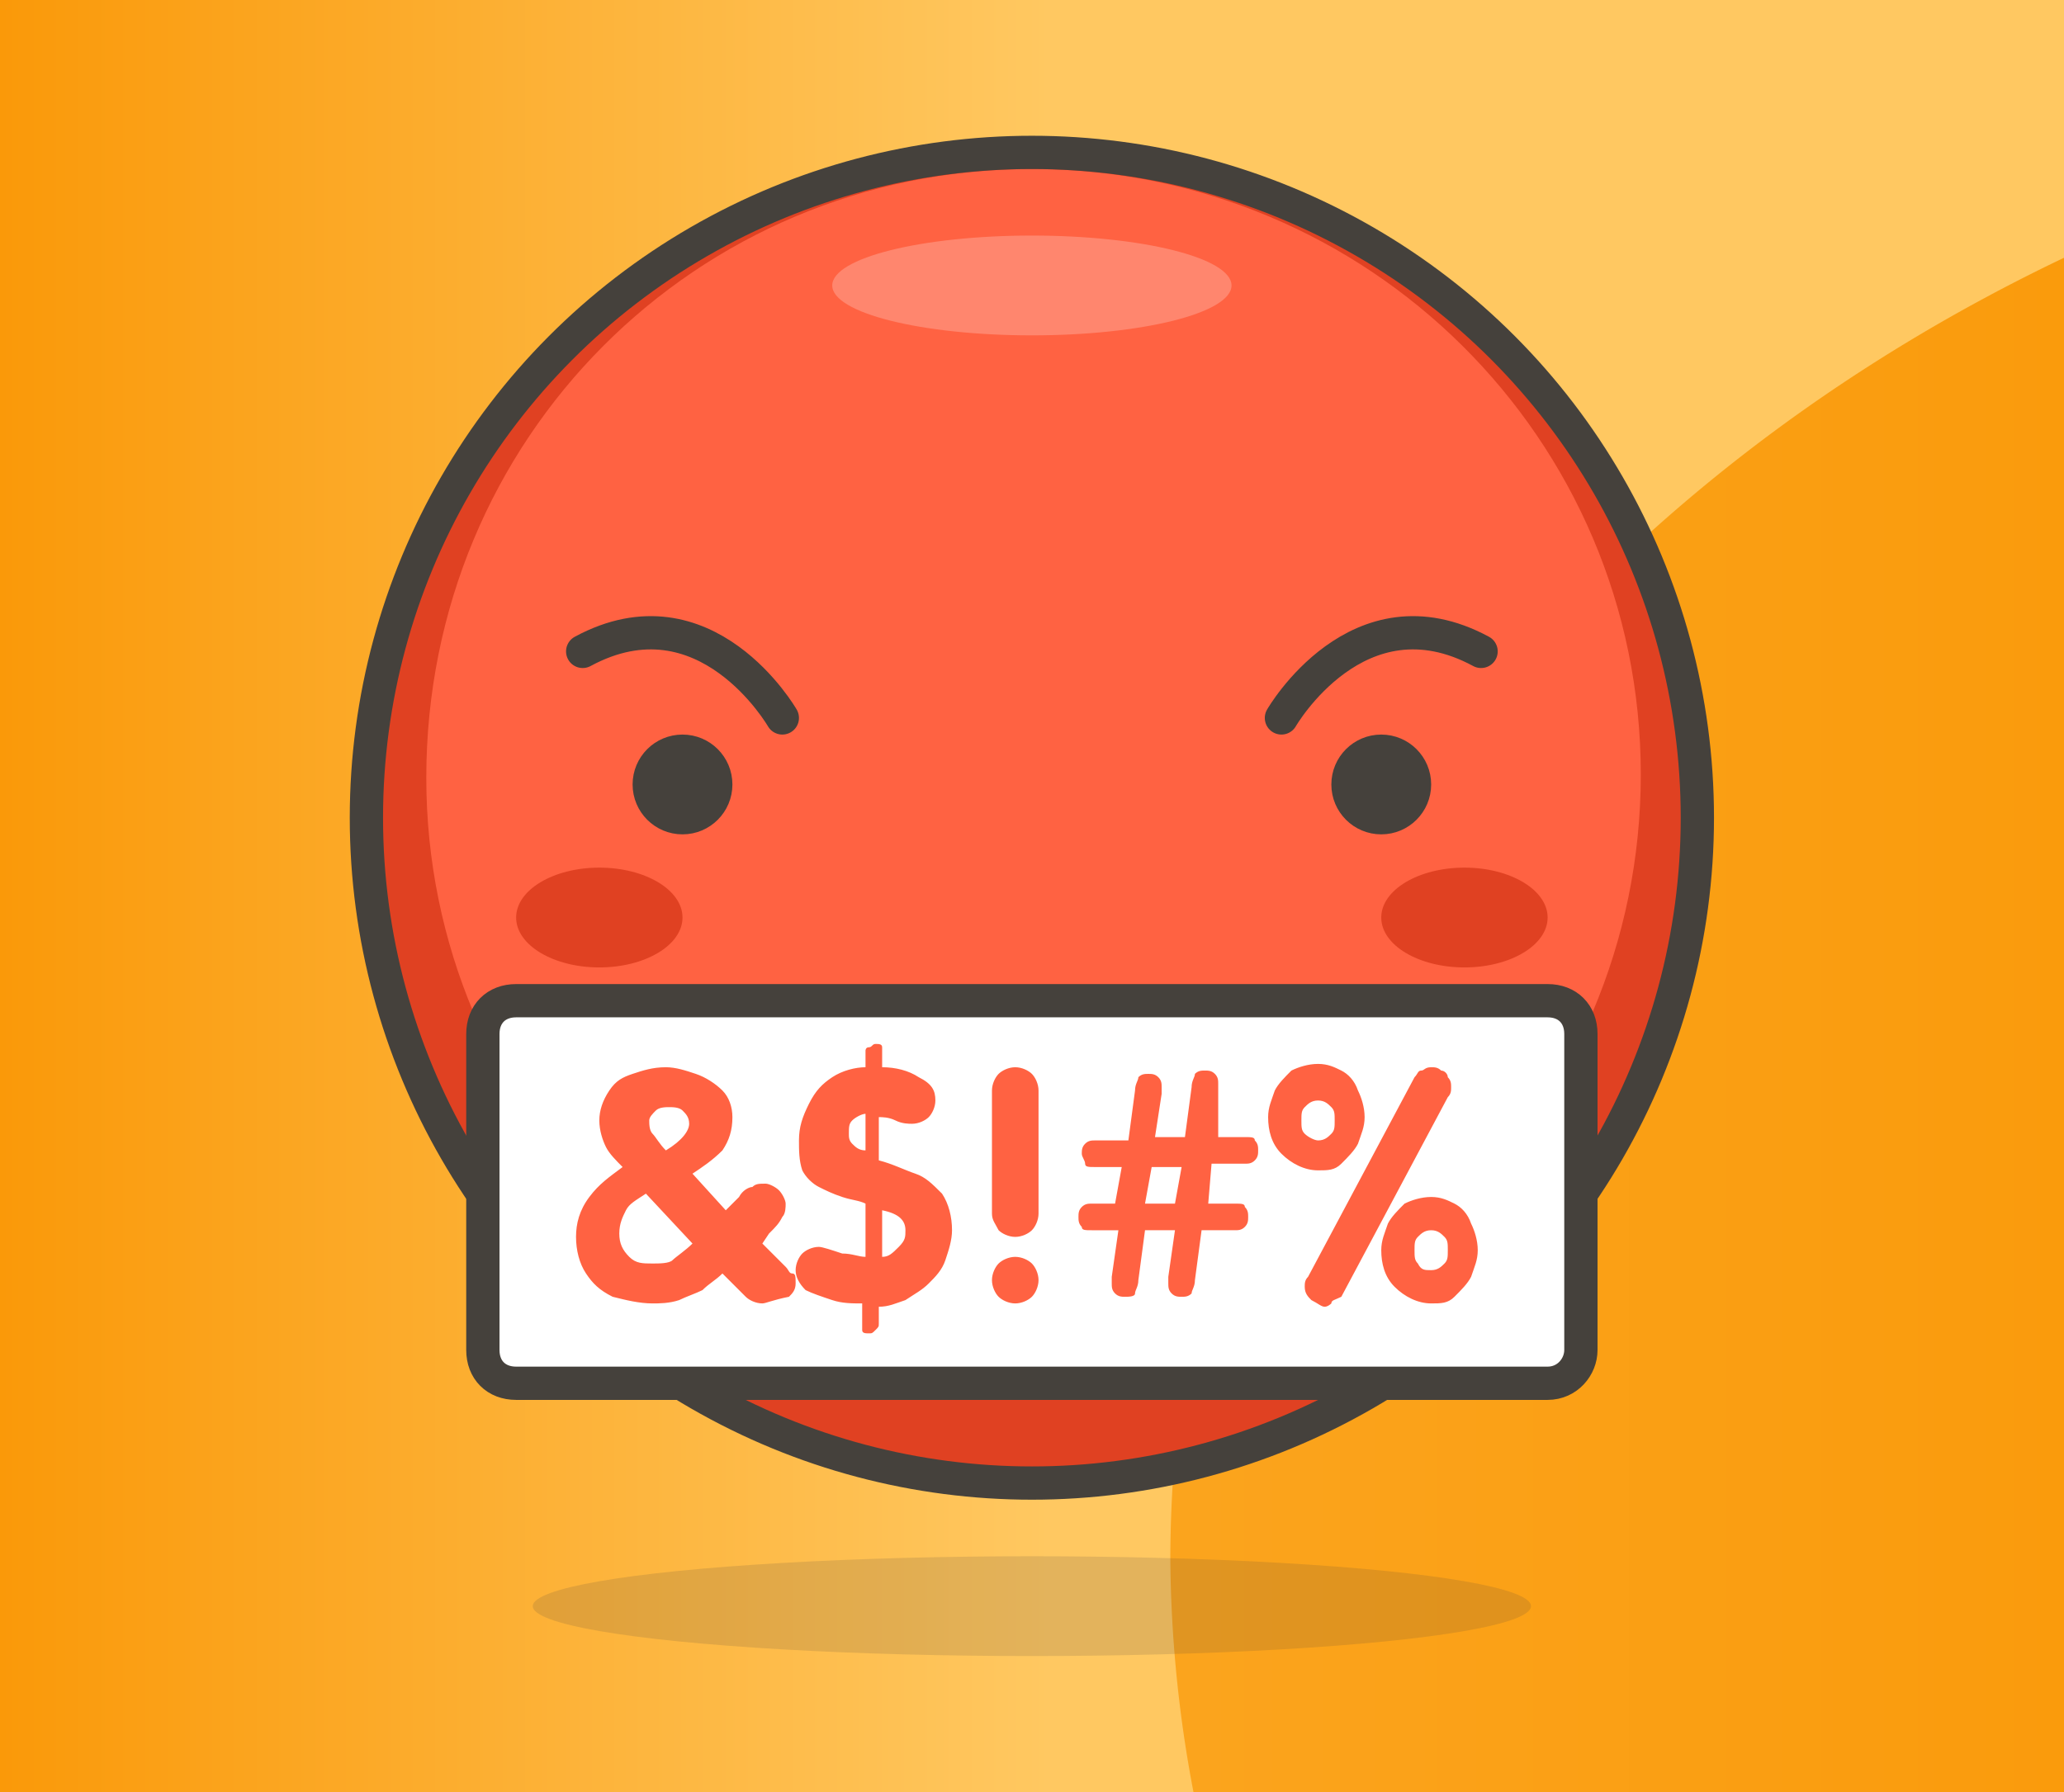
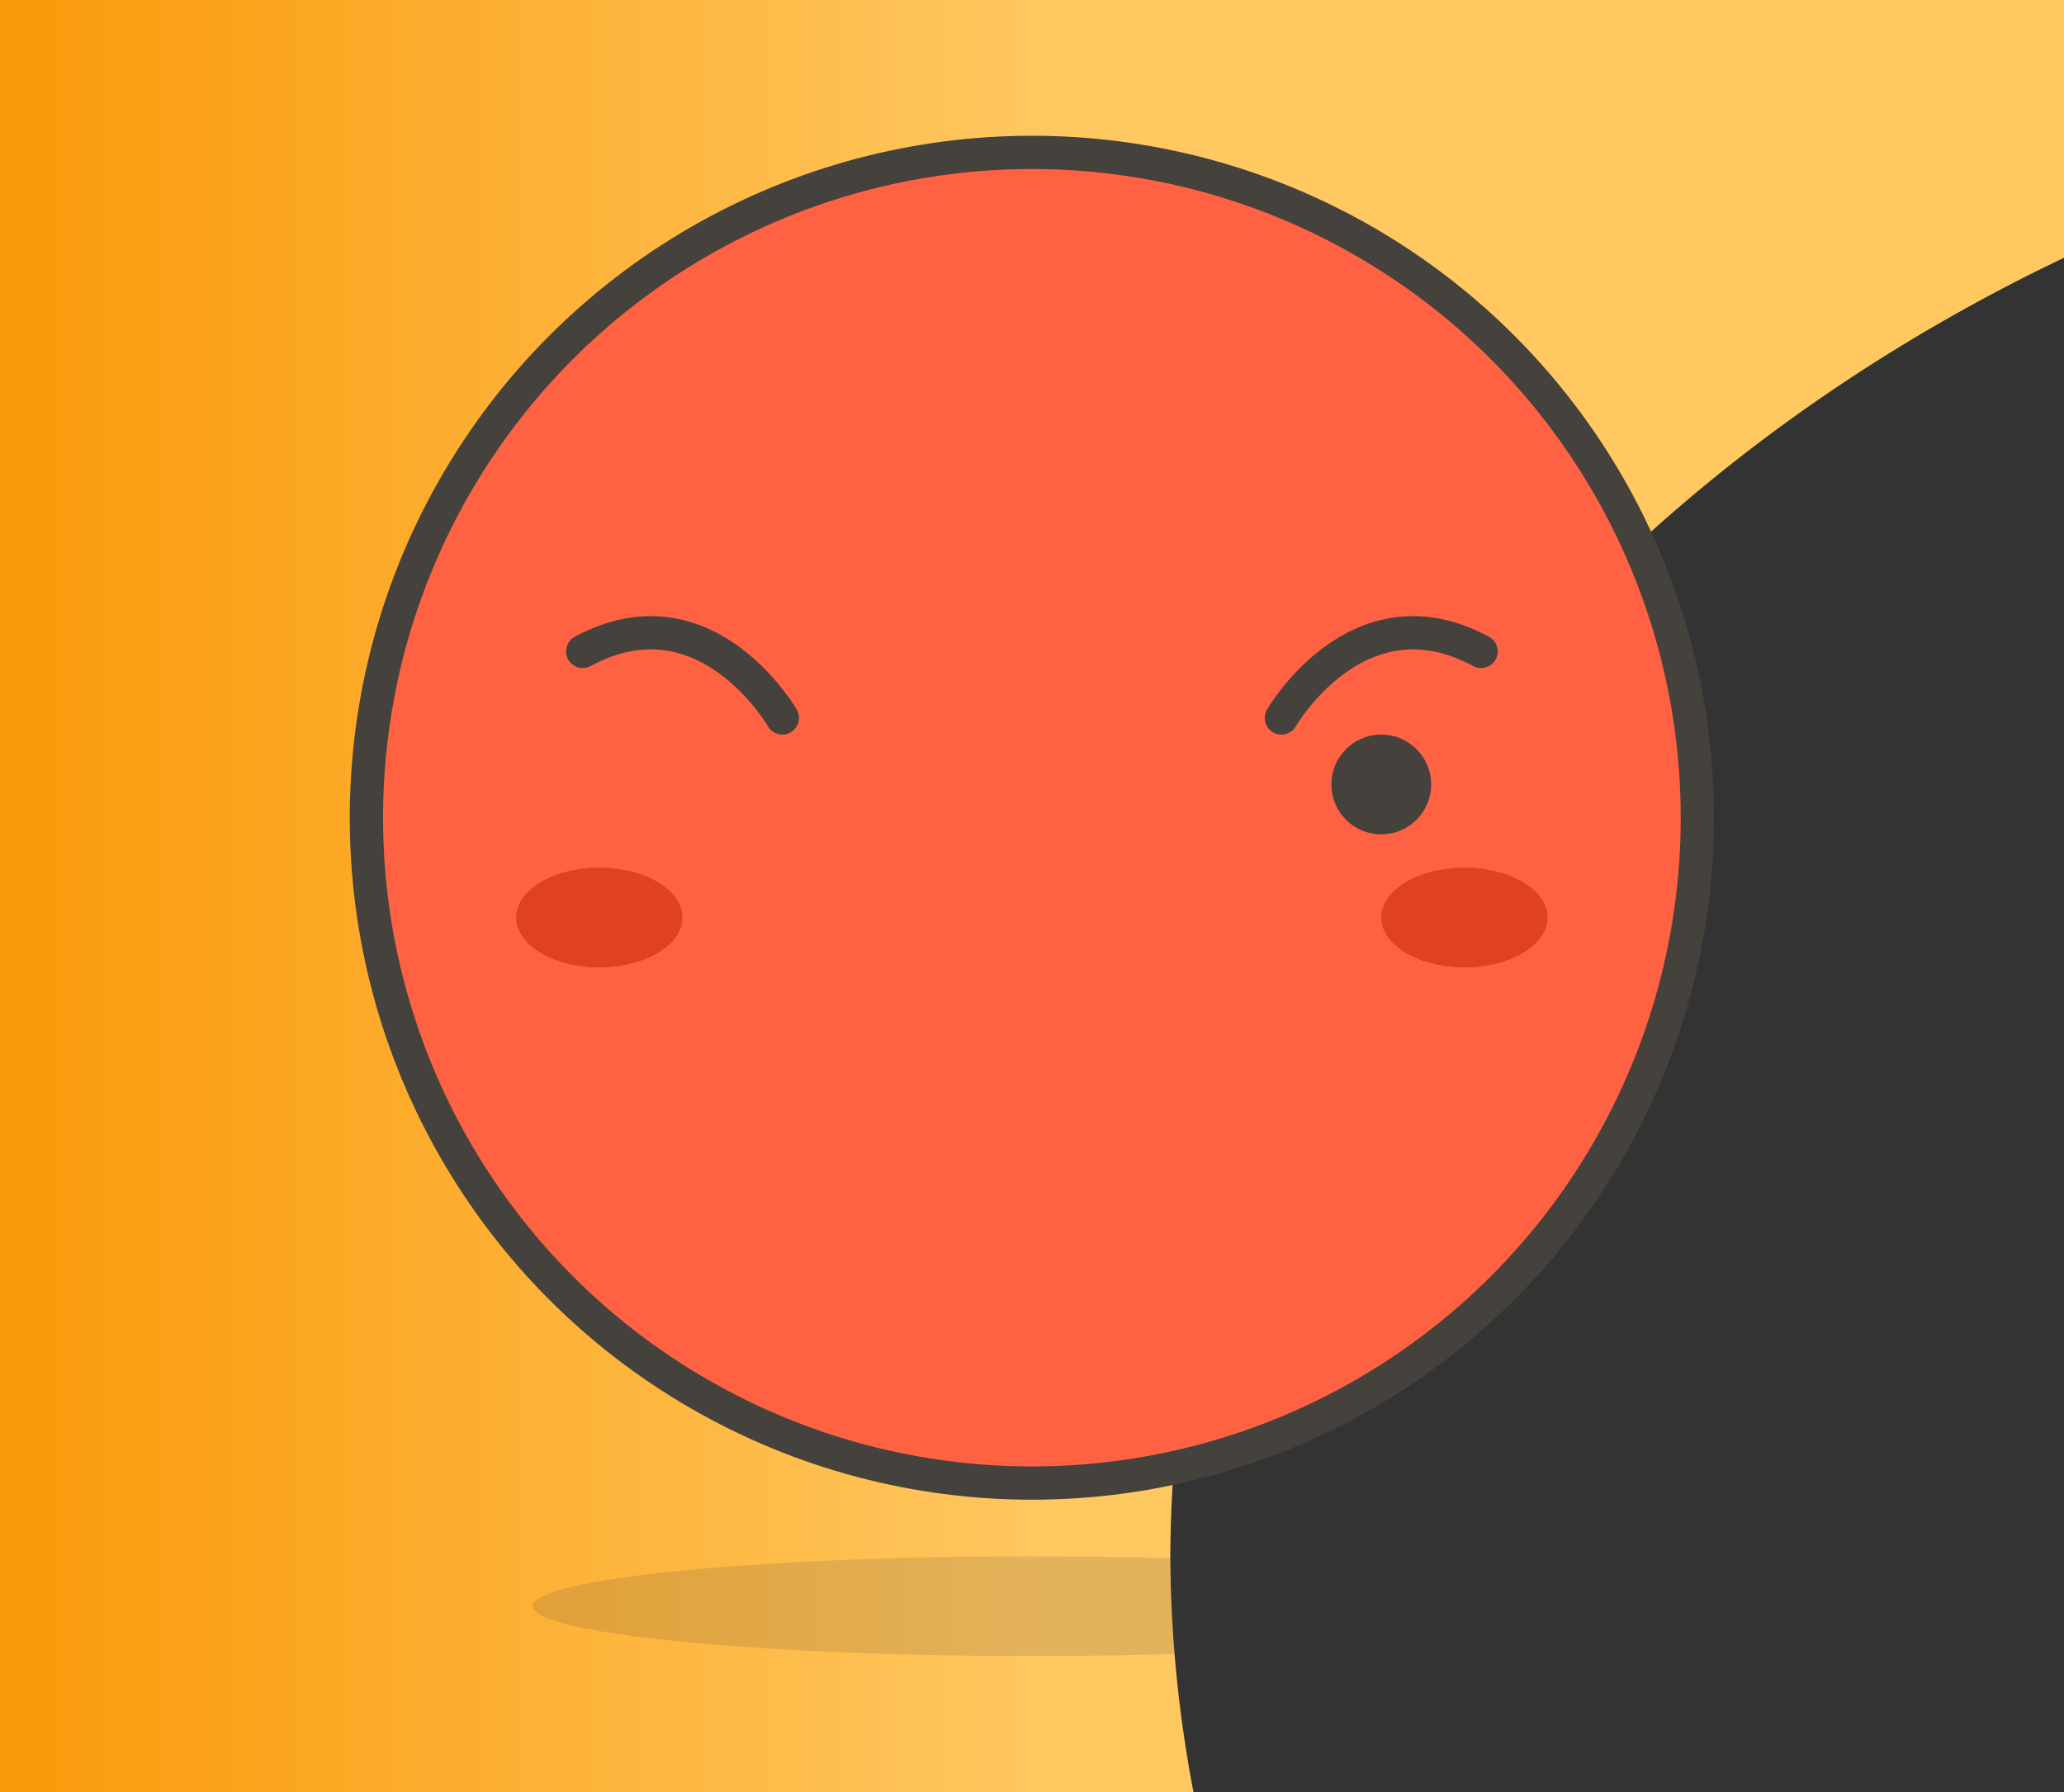
<svg xmlns="http://www.w3.org/2000/svg" xmlns:ns1="http://www.inkscape.org/namespaces/inkscape" xmlns:ns2="http://sodipodi.sourceforge.net/DTD/sodipodi-0.dtd" xmlns:xlink="http://www.w3.org/1999/xlink" width="190" height="165" viewBox="0 0 190 165" version="1.1" id="svg1" ns1:version="1.3.1 (9b9bdc1480, 2023-11-25, custom)" ns2:docname="product_sint.svg" xml:space="preserve">
  <rect x="0" y="0" width="190" height="165" fill="#333333" stroke="none" />
  <ns2:namedview id="namedview1" pagecolor="#ffffff" bordercolor="#000000" borderopacity="0.25" ns1:showpageshadow="2" ns1:pageopacity="0.0" ns1:pagecheckerboard="0" ns1:deskcolor="#d1d1d1" ns1:document-units="px" ns1:zoom="1.4396184" ns1:cx="-12.503313" ns1:cy="64.600452" ns1:window-width="1858" ns1:window-height="1011" ns1:window-x="0" ns1:window-y="0" ns1:window-maximized="1" ns1:current-layer="layer1" />
  <defs id="defs1">
    <linearGradient id="linearGradient5" ns1:collect="always">
      <stop style="stop-color:#fba41d;stop-opacity:1;" offset="0.58" id="stop5" />
      <stop style="stop-color:#fa9b0c;stop-opacity:1;" offset="1" id="stop6" />
    </linearGradient>
    <linearGradient id="linearGradient1" ns1:collect="always">
      <stop style="stop-color:#fa9909;stop-opacity:1;" offset="0" id="stop1" />
      <stop style="stop-color:#ffc861;stop-opacity:1;" offset="0.509" id="stop3" />
    </linearGradient>
    <linearGradient ns1:collect="always" xlink:href="#linearGradient1" id="linearGradient2" x1="0" y1="247.5" x2="570" y2="247.5" gradientUnits="userSpaceOnUse" gradientTransform="scale(0.333)" />
    <linearGradient ns1:collect="always" xlink:href="#linearGradient5" id="linearGradient6" x1="0" y1="247.5" x2="570" y2="247.5" gradientUnits="userSpaceOnUse" gradientTransform="scale(0.333)" />
    <filter style="color-interpolation-filters:sRGB" ns1:label="Drop Shadow" id="filter8" x="-0.233" y="-0.203" width="1.66" height="1.575">
      <feFlood result="flood" in="SourceGraphic" flood-opacity="0.498" flood-color="rgb(0,0,0)" id="feFlood7" />
      <feGaussianBlur result="blur" in="SourceGraphic" stdDeviation="3" id="feGaussianBlur7" />
      <feOffset result="offset" in="blur" dx="6" dy="6" id="feOffset7" />
      <feComposite result="comp1" operator="in" in="flood" in2="offset" id="feComposite7" />
      <feComposite result="comp2" operator="over" in="SourceGraphic" in2="comp1" id="feComposite8" />
    </filter>
    <filter style="color-interpolation-filters:sRGB" ns1:label="Drop Shadow" id="filter9" x="-0.018" y="-0.016" width="1.052" height="1.045">
      <feFlood result="flood" in="SourceGraphic" flood-opacity="0.498" flood-color="rgb(0,0,0)" id="feFlood6" />
      <feGaussianBlur result="blur" in="SourceGraphic" stdDeviation="3" id="feGaussianBlur6" />
      <feOffset result="offset" in="blur" dx="6" dy="6" id="feOffset6" />
      <feComposite result="comp1" operator="in" in="flood" in2="offset" id="feComposite6" />
      <feComposite result="comp2" operator="over" in="SourceGraphic" in2="comp1" id="feComposite9" />
    </filter>
    <filter style="color-interpolation-filters:sRGB;" ns1:label="Drop Shadow" id="filter12" x="-0.058" y="-0.051" width="1.164" height="1.143">
      <feFlood result="flood" in="SourceGraphic" flood-opacity="0.498" flood-color="rgb(0,0,0)" id="feFlood11" />
      <feGaussianBlur result="blur" in="SourceGraphic" stdDeviation="3" id="feGaussianBlur11" />
      <feOffset result="offset" in="blur" dx="6" dy="6" id="feOffset11" />
      <feComposite result="comp1" operator="in" in="flood" in2="offset" id="feComposite11" />
      <feComposite result="comp2" operator="over" in="SourceGraphic" in2="comp1" id="feComposite12" />
    </filter>
    <filter style="color-interpolation-filters:sRGB;" ns1:label="Drop Shadow" id="filter14" x="-0.043" y="-0.085" width="1.121" height="1.242">
      <feFlood result="flood" in="SourceGraphic" flood-opacity="0.498" flood-color="rgb(0,0,0)" id="feFlood12" />
      <feGaussianBlur result="blur" in="SourceGraphic" stdDeviation="3" id="feGaussianBlur12" />
      <feOffset result="offset" in="blur" dx="6" dy="6" id="feOffset12" />
      <feComposite result="comp1" operator="in" in="flood" in2="offset" id="feComposite13" />
      <feComposite result="comp2" operator="over" in="SourceGraphic" in2="comp1" id="feComposite14" />
    </filter>
    <filter style="color-interpolation-filters:sRGB;" ns1:label="Drop Shadow" id="filter16" x="-0.072" y="-0.054" width="1.203" height="1.154">
      <feFlood result="flood" in="SourceGraphic" flood-opacity="0.498" flood-color="rgb(0,0,0)" id="feFlood14" />
      <feGaussianBlur result="blur" in="SourceGraphic" stdDeviation="3" id="feGaussianBlur14" />
      <feOffset result="offset" in="blur" dx="6" dy="6" id="feOffset14" />
      <feComposite result="comp1" operator="in" in="flood" in2="offset" id="feComposite15" />
      <feComposite result="comp2" operator="over" in="SourceGraphic" in2="comp1" id="feComposite16" />
    </filter>
    <filter style="color-interpolation-filters:sRGB" ns1:label="Drop Shadow" id="filter10" x="-0.203" y="-0.205" width="1.576" height="1.58">
      <feFlood result="flood" in="SourceGraphic" flood-opacity="0.498" flood-color="rgb(0,0,0)" id="feFlood8" />
      <feGaussianBlur result="blur" in="SourceGraphic" stdDeviation="3" id="feGaussianBlur8" />
      <feOffset result="offset" in="blur" dx="6" dy="6" id="feOffset8" />
      <feComposite result="comp1" operator="in" in="flood" in2="offset" id="feComposite9-9" />
      <feComposite result="comp2" operator="over" in="SourceGraphic" in2="comp1" id="feComposite10" />
    </filter>
    <filter style="color-interpolation-filters:sRGB;" ns1:label="Drop Shadow" id="filter18" x="-0.052" y="-0.052" width="1.148" height="1.148">
      <feFlood result="flood" in="SourceGraphic" flood-opacity="0.498" flood-color="rgb(0,0,0)" id="feFlood16" />
      <feGaussianBlur result="blur" in="SourceGraphic" stdDeviation="3" id="feGaussianBlur16" />
      <feOffset result="offset" in="blur" dx="6" dy="6" id="feOffset16" />
      <feComposite result="comp1" operator="in" in="flood" in2="offset" id="feComposite17" />
      <feComposite result="comp2" operator="over" in="SourceGraphic" in2="comp1" id="feComposite18" />
    </filter>
    <filter style="color-interpolation-filters:sRGB;" ns1:label="Drop Shadow" id="filter20" x="-0.044" y="-0.044" width="1.124" height="1.124">
      <feFlood result="flood" in="SourceGraphic" flood-opacity="0.498" flood-color="rgb(0,0,0)" id="feFlood18" />
      <feGaussianBlur result="blur" in="SourceGraphic" stdDeviation="3" id="feGaussianBlur18" />
      <feOffset result="offset" in="blur" dx="6" dy="6" id="feOffset18" />
      <feComposite result="comp1" operator="in" in="flood" in2="offset" id="feComposite19" />
      <feComposite result="comp2" operator="over" in="SourceGraphic" in2="comp1" id="feComposite20" />
    </filter>
    <filter style="color-interpolation-filters:sRGB" ns1:label="Drop Shadow" id="filter12-2" x="-0.174" y="-0.242" width="1.493" height="1.686">
      <feFlood result="flood" in="SourceGraphic" flood-opacity="0.498" flood-color="rgb(0,0,0)" id="feFlood10" />
      <feGaussianBlur result="blur" in="SourceGraphic" stdDeviation="3" id="feGaussianBlur10" />
      <feOffset result="offset" in="blur" dx="6" dy="6" id="feOffset10" />
      <feComposite result="comp1" operator="in" in="flood" in2="offset" id="feComposite11-9" />
      <feComposite result="comp2" operator="over" in="SourceGraphic" in2="comp1" id="feComposite12-3" />
    </filter>
    <filter style="color-interpolation-filters:sRGB;" ns1:label="Drop Shadow" id="filter2" x="-0.044" y="-0.044" width="1.124" height="1.124">
      <feFlood result="flood" in="SourceGraphic" flood-opacity="0.498" flood-color="rgb(0,0,0)" id="feFlood1" />
      <feGaussianBlur result="blur" in="SourceGraphic" stdDeviation="3" id="feGaussianBlur1" />
      <feOffset result="offset" in="blur" dx="6" dy="6" id="feOffset1" />
      <feComposite result="comp1" operator="in" in="flood" in2="offset" id="feComposite1" />
      <feComposite result="comp2" operator="over" in="SourceGraphic" in2="comp1" id="feComposite2" />
    </filter>
  </defs>
  <g ns1:label="Bakgrunn" ns1:groupmode="layer" id="layer1">
-     <rect style="fill:url(#linearGradient6);stroke-width:0.252" id="rect5" width="190" height="165" x="0" y="0" />
    <path id="path5" style="fill:url(#linearGradient2);stroke-width:0.252" d="M 0,1.0458527e-6 V 165 H 109.863 A 159.699,137.345 0 0 1 107.732,143.459 159.699,137.345 0 0 1 190,23.734 V 1.0458527e-6 Z" />
    <g id="g9" transform="matrix(3.063,0,0,3.063,21.477,9.743)">
      <g id="g8">
        <circle cx="24" cy="21.4" r="20" fill="#ff6242" id="circle1" />
-         <path d="m 24,1.4 c -11,0 -20,9 -20,20 0,11 9,20 20,20 11,0 20,-9 20,-20 0,-11 -9,-20 -20,-20 z m 0,37 C 13.9,38.4 5.8,30.2 5.8,20.2 5.8,10 13.9,1.9 24,1.9 34.1,1.9 42.3,10 42.3,20.1 42.3,30.2 34.1,38.4 24,38.4 Z" fill="#e04122" id="path1" />
-         <ellipse cx="24" cy="5.4" fill="#ff866e" rx="6" ry="1.5" id="ellipse1" />
        <ellipse cx="24" cy="45.1" fill="#45413c" opacity="0.15" rx="15" ry="1.5" id="ellipse2" />
        <circle cx="24" cy="21.4" r="20" fill="none" stroke="#45413c" stroke-linecap="round" stroke-linejoin="round" stroke-miterlimit="10" id="circle2" />
        <ellipse cx="37" cy="24.4" rx="2.5" ry="1.5" fill="#e04122" id="ellipse3" />
        <ellipse cx="11" cy="24.4" rx="2.5" ry="1.5" fill="#e04122" id="ellipse4" />
-         <circle cx="13.5" cy="20.4" r="1" fill="#45413c" stroke="#45413c" stroke-linecap="round" stroke-linejoin="round" stroke-miterlimit="10" id="circle4" />
        <circle cx="34.5" cy="20.4" r="1" fill="#45413c" stroke="#45413c" stroke-linecap="round" stroke-linejoin="round" stroke-miterlimit="10" id="circle5" />
        <path d="m 31.5,18.4 c 0,0 2.3,-4 6,-2 m -21,2 c 0,0 -2.3,-4 -6,-2" fill="none" stroke="#45413c" stroke-linecap="round" stroke-linejoin="round" stroke-miterlimit="10" id="path5-6" />
-         <path fill="#ffffff" stroke="#45413c" stroke-linecap="round" stroke-linejoin="round" stroke-miterlimit="10" d="m 39.5,38.4 h -31 c -0.6,0 -1,-0.4 -1,-1 v -9.5 c 0,-0.6 0.4,-1 1,-1 h 31 c 0.6,0 1,0.4 1,1 v 9.5 c 0,0.5 -0.4,1 -1,1 z" id="path6" />
        <g id="g7">
          <path d="m 13.8,32.1 1,1.1 0.4,-0.4 c 0.1,-0.2 0.3,-0.3 0.4,-0.3 0.1,-0.1 0.2,-0.1 0.4,-0.1 0.1,0 0.3,0.1 0.4,0.2 0.1,0.1 0.2,0.3 0.2,0.4 0,0.1 0,0.3 -0.1,0.4 -0.1,0.2 -0.2,0.3 -0.4,0.5 l -0.2,0.3 0.7,0.7 c 0.1,0.1 0.1,0.2 0.2,0.2 0.1,0 0.1,0.1 0.1,0.3 0,0.2 -0.1,0.3 -0.2,0.4 -0.5,0.1 -0.7,0.2 -0.8,0.2 -0.2,0 -0.4,-0.1 -0.5,-0.2 l -0.7,-0.7 c -0.2,0.2 -0.4,0.3 -0.6,0.5 -0.2,0.1 -0.5,0.2 -0.7,0.3 C 13.1,36 12.8,36 12.6,36 12.2,36 11.8,35.9 11.4,35.8 11,35.6 10.8,35.4 10.6,35.1 10.4,34.8 10.3,34.4 10.3,34 c 0,-0.4 0.1,-0.8 0.4,-1.2 0.3,-0.4 0.6,-0.6 1,-0.9 -0.2,-0.2 -0.4,-0.4 -0.5,-0.6 -0.1,-0.2 -0.2,-0.5 -0.2,-0.8 0,-0.3 0.1,-0.6 0.3,-0.9 0.2,-0.3 0.4,-0.4 0.7,-0.5 0.3,-0.1 0.6,-0.2 1,-0.2 0.3,0 0.6,0.1 0.9,0.2 0.3,0.1 0.6,0.3 0.8,0.5 0.2,0.2 0.3,0.5 0.3,0.8 0,0.4 -0.1,0.7 -0.3,1 -0.3,0.3 -0.6,0.5 -0.9,0.7 z m 0,2.1 -1.4,-1.5 c -0.3,0.2 -0.5,0.3 -0.6,0.5 -0.1,0.2 -0.2,0.4 -0.2,0.7 0,0.3 0.1,0.5 0.3,0.7 0.2,0.2 0.4,0.2 0.7,0.2 0.2,0 0.5,0 0.6,-0.1 0.1,-0.1 0.4,-0.3 0.6,-0.5 z m -0.1,-3.6 c 0,-0.2 -0.1,-0.3 -0.2,-0.4 -0.1,-0.1 -0.3,-0.1 -0.4,-0.1 -0.1,0 -0.3,0 -0.4,0.1 -0.1,0.1 -0.2,0.2 -0.2,0.3 0,0.1 0,0.3 0.1,0.4 0.1,0.1 0.2,0.3 0.4,0.5 0.5,-0.3 0.7,-0.6 0.7,-0.8 z m 5.3,4 V 33 C 18.8,32.9 18.6,32.9 18.3,32.8 18,32.7 17.8,32.6 17.6,32.5 17.4,32.4 17.2,32.2 17.1,32 17,31.7 17,31.4 17,31.1 c 0,-0.4 0.1,-0.7 0.3,-1.1 0.2,-0.4 0.4,-0.6 0.7,-0.8 0.3,-0.2 0.7,-0.3 1,-0.3 v -0.5 c 0,0 0,-0.1 0.1,-0.1 0.1,0 0.1,-0.1 0.2,-0.1 0.1,0 0.2,0 0.2,0.1 v 0.6 c 0.4,0 0.8,0.1 1.1,0.3 0.4,0.2 0.5,0.4 0.5,0.7 0,0.2 -0.1,0.4 -0.2,0.5 -0.1,0.1 -0.3,0.2 -0.5,0.2 -0.1,0 -0.3,0 -0.5,-0.1 -0.2,-0.1 -0.4,-0.1 -0.5,-0.1 v 1.3 c 0.4,0.1 0.8,0.3 1.1,0.4 0.3,0.1 0.5,0.3 0.8,0.6 0.2,0.3 0.3,0.7 0.3,1.1 0,0.3 -0.1,0.6 -0.2,0.9 -0.1,0.3 -0.3,0.5 -0.5,0.7 -0.2,0.2 -0.4,0.3 -0.7,0.5 -0.3,0.1 -0.5,0.2 -0.8,0.2 v 0.5 c 0,0.1 0,0.1 -0.1,0.2 -0.1,0.1 -0.1,0.1 -0.2,0.1 -0.1,0 -0.2,0 -0.2,-0.1 V 36 C 18.6,36 18.3,36 18,35.9 17.7,35.8 17.4,35.7 17.2,35.6 17,35.4 16.9,35.2 16.9,35 c 0,-0.2 0.1,-0.4 0.2,-0.5 0.1,-0.1 0.3,-0.2 0.5,-0.2 0.1,0 0.4,0.1 0.7,0.2 0.3,0 0.5,0.1 0.7,0.1 z m 0,-3.2 v -1.1 c -0.1,0 -0.3,0.1 -0.4,0.2 -0.1,0.1 -0.1,0.2 -0.1,0.4 0,0.1 0,0.2 0.1,0.3 0.1,0.1 0.2,0.2 0.4,0.2 z m 0.5,1.8 v 1.4 c 0.2,0 0.3,-0.1 0.5,-0.3 0.2,-0.2 0.2,-0.3 0.2,-0.5 0,-0.3 -0.2,-0.5 -0.7,-0.6 z m 4,2.8 c -0.2,0 -0.4,-0.1 -0.5,-0.2 -0.1,-0.1 -0.2,-0.3 -0.2,-0.5 0,-0.2 0.1,-0.4 0.2,-0.5 0.1,-0.1 0.3,-0.2 0.5,-0.2 0.2,0 0.4,0.1 0.5,0.2 0.1,0.1 0.2,0.3 0.2,0.5 0,0.2 -0.1,0.4 -0.2,0.5 -0.1,0.1 -0.3,0.2 -0.5,0.2 z m -0.7,-2.7 v -3.7 c 0,-0.2 0.1,-0.4 0.2,-0.5 0.1,-0.1 0.3,-0.2 0.5,-0.2 0.2,0 0.4,0.1 0.5,0.2 0.1,0.1 0.2,0.3 0.2,0.5 v 3.7 c 0,0.2 -0.1,0.4 -0.2,0.5 -0.1,0.1 -0.3,0.2 -0.5,0.2 -0.2,0 -0.4,-0.1 -0.5,-0.2 -0.1,-0.2 -0.2,-0.3 -0.2,-0.5 z m 3.7,-0.3 0.2,-1.1 h -0.8 c -0.2,0 -0.3,0 -0.3,-0.1 0,-0.1 -0.1,-0.2 -0.1,-0.3 0,-0.1 0,-0.2 0.1,-0.3 0.1,-0.1 0.2,-0.1 0.3,-0.1 h 1 l 0.2,-1.5 c 0,-0.2 0.1,-0.3 0.1,-0.4 0.1,-0.1 0.2,-0.1 0.3,-0.1 0.1,0 0.2,0 0.3,0.1 0.1,0.1 0.1,0.2 0.1,0.3 v 0.2 L 27.7,31 h 0.9 l 0.2,-1.5 c 0,-0.2 0.1,-0.3 0.1,-0.4 C 29,29 29.1,29 29.2,29 c 0.1,0 0.2,0 0.3,0.1 0.1,0.1 0.1,0.2 0.1,0.3 V 31 h 0.8 c 0.2,0 0.3,0 0.3,0.1 0.1,0.1 0.1,0.2 0.1,0.3 0,0.1 0,0.2 -0.1,0.3 -0.1,0.1 -0.2,0.1 -0.3,0.1 h -1 L 29.3,33 h 0.8 c 0.2,0 0.3,0 0.3,0.1 0.1,0.1 0.1,0.2 0.1,0.3 0,0.1 0,0.2 -0.1,0.3 -0.1,0.1 -0.2,0.1 -0.3,0.1 h -1 l -0.2,1.5 c 0,0.2 -0.1,0.3 -0.1,0.4 -0.1,0.1 -0.2,0.1 -0.3,0.1 -0.1,0 -0.2,0 -0.3,-0.1 -0.1,-0.1 -0.1,-0.2 -0.1,-0.3 v -0.2 l 0.2,-1.4 h -0.9 l -0.2,1.5 c 0,0.2 -0.1,0.3 -0.1,0.4 0,0.1 -0.2,0.1 -0.3,0.1 -0.1,0 -0.2,0 -0.3,-0.1 -0.1,-0.1 -0.1,-0.2 -0.1,-0.3 v -0.2 l 0.2,-1.4 h -0.8 c -0.2,0 -0.3,0 -0.3,-0.1 -0.1,-0.1 -0.1,-0.2 -0.1,-0.3 0,-0.1 0,-0.2 0.1,-0.3 C 25.6,33 25.7,33 25.8,33 Z m 1.1,-1.1 -0.2,1.1 h 0.9 l 0.2,-1.1 z m 5,0.1 c -0.4,0 -0.8,-0.2 -1.1,-0.5 -0.3,-0.3 -0.4,-0.7 -0.4,-1.1 0,-0.3 0.1,-0.5 0.2,-0.8 0.1,-0.2 0.3,-0.4 0.5,-0.6 0.2,-0.1 0.5,-0.2 0.8,-0.2 0.3,0 0.5,0.1 0.7,0.2 0.2,0.1 0.4,0.3 0.5,0.6 0.1,0.2 0.2,0.5 0.2,0.8 0,0.3 -0.1,0.5 -0.2,0.8 -0.1,0.2 -0.3,0.4 -0.5,0.6 C 33.1,32 32.9,32 32.6,32 Z m 0,-0.9 c 0.2,0 0.3,-0.1 0.4,-0.2 0.1,-0.1 0.1,-0.2 0.1,-0.4 0,-0.2 0,-0.3 -0.1,-0.4 -0.1,-0.1 -0.2,-0.2 -0.4,-0.2 -0.2,0 -0.3,0.1 -0.4,0.2 -0.1,0.1 -0.1,0.2 -0.1,0.4 0,0.2 0,0.3 0.1,0.4 0.1,0.1 0.3,0.2 0.4,0.2 z m -0.3,4.1 3.2,-6 c 0.1,-0.1 0.1,-0.2 0.2,-0.2 0.1,0 0.1,-0.1 0.3,-0.1 0.1,0 0.2,0 0.3,0.1 0.1,0 0.2,0.1 0.2,0.2 0.1,0.1 0.1,0.2 0.1,0.3 0,0.1 0,0.2 -0.1,0.3 l -3.2,6 C 33.1,35.9 33,35.9 33,36 c 0,0 -0.1,0.1 -0.2,0.1 -0.1,0 -0.2,-0.1 -0.4,-0.2 -0.1,-0.1 -0.2,-0.2 -0.2,-0.4 0,-0.1 0,-0.2 0.1,-0.3 z M 36,36 c -0.4,0 -0.8,-0.2 -1.1,-0.5 -0.3,-0.3 -0.4,-0.7 -0.4,-1.1 0,-0.3 0.1,-0.5 0.2,-0.8 0.1,-0.2 0.3,-0.4 0.5,-0.6 0.2,-0.1 0.5,-0.2 0.8,-0.2 0.3,0 0.5,0.1 0.7,0.2 0.2,0.1 0.4,0.3 0.5,0.6 0.1,0.2 0.2,0.5 0.2,0.8 0,0.3 -0.1,0.5 -0.2,0.8 -0.1,0.2 -0.3,0.4 -0.5,0.6 C 36.5,36 36.3,36 36,36 Z m 0,-1 c 0.2,0 0.3,-0.1 0.4,-0.2 0.1,-0.1 0.1,-0.2 0.1,-0.4 0,-0.2 0,-0.3 -0.1,-0.4 -0.1,-0.1 -0.2,-0.2 -0.4,-0.2 -0.2,0 -0.3,0.1 -0.4,0.2 -0.1,0.1 -0.1,0.2 -0.1,0.4 0,0.2 0,0.3 0.1,0.4 0.1,0.2 0.2,0.2 0.4,0.2 z" fill="#ff6242" id="path7" />
        </g>
      </g>
    </g>
  </g>
  <g ns1:groupmode="layer" id="layer2" ns1:label="ProduktBilde" />
</svg>